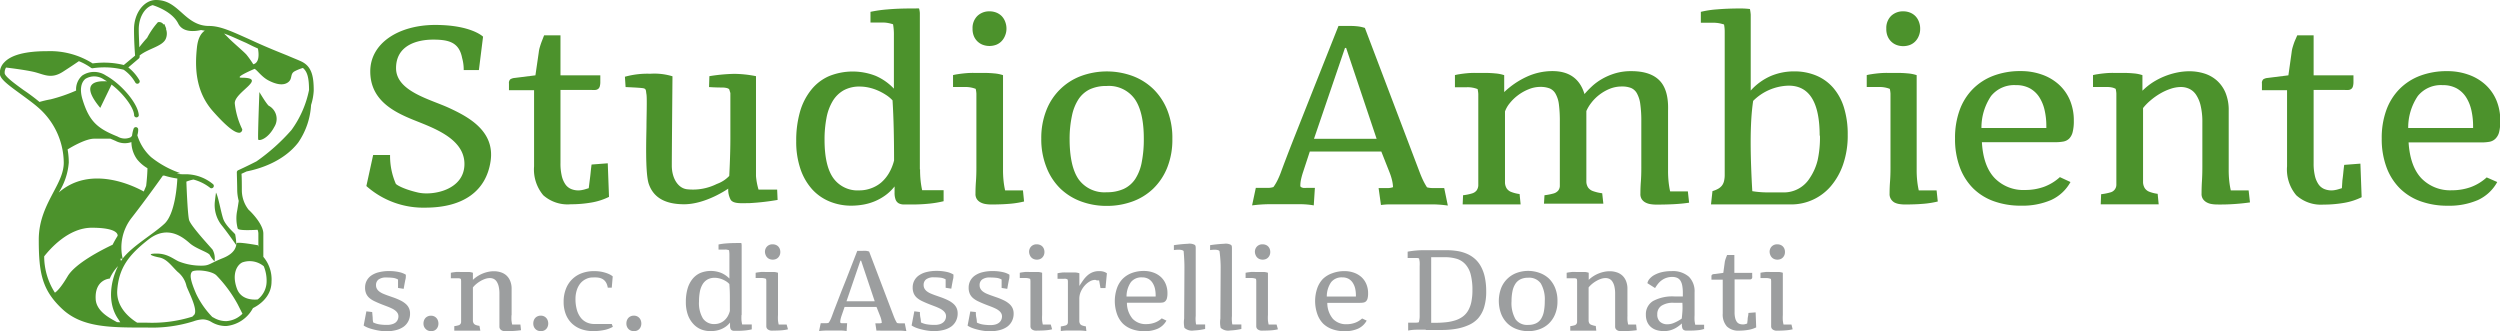
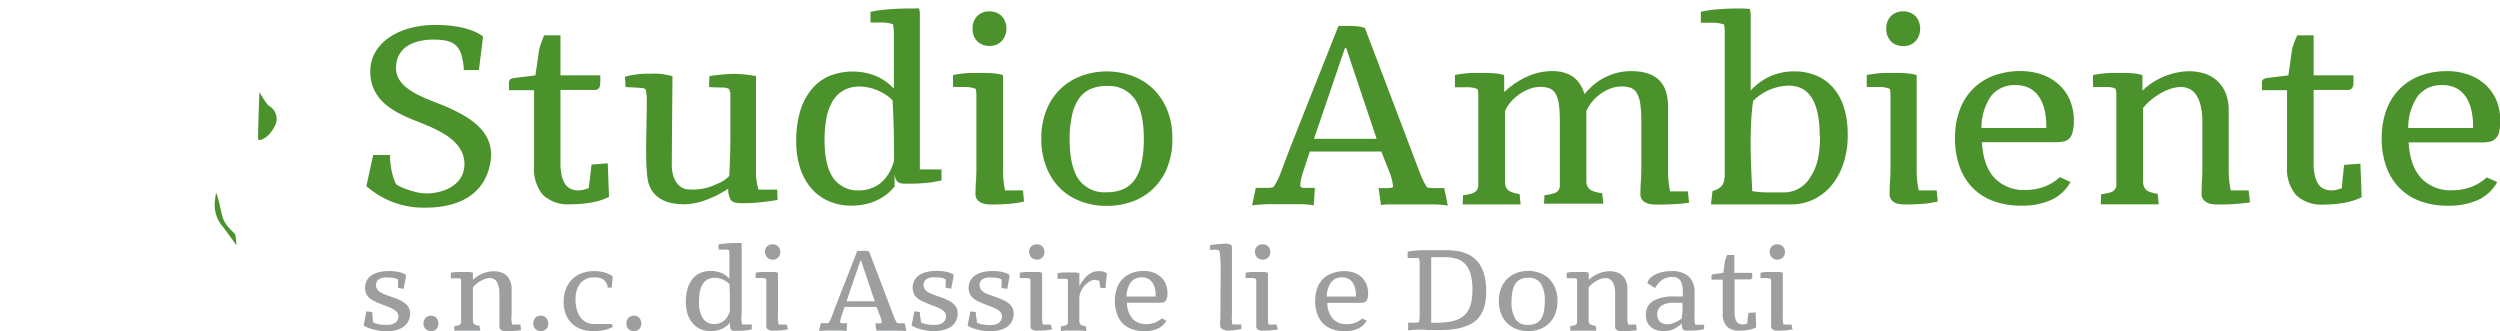
<svg xmlns="http://www.w3.org/2000/svg" id="Livello_1" data-name="Livello 1" viewBox="0 0 443.06 58.69">
  <defs>
    <style>.cls-1{fill:#4c922c;}.cls-2{fill:#9c9e9f;}</style>
  </defs>
  <title>studio-ambiente</title>
  <path class="cls-1" d="M97.35,10.69a5.07,5.07,0,0,1,.21-1q0.16-.54.34-1L98.3,7.66h2.9v7.09h7.06v1.14a2.93,2.93,0,0,1-.09.8,0.89,0.89,0,0,1-.27.45,1,1,0,0,1-.48.2,4.92,4.92,0,0,1-.71,0h-5.51v13a9.35,9.35,0,0,0,.23,2.24,4.4,4.4,0,0,0,.64,1.49,2.34,2.34,0,0,0,1,.82,3.33,3.33,0,0,0,1.88.2,4.78,4.78,0,0,0,.6-0.14l0.66-.2,0.18-1.45q0.09-.64.16-1.36t0.16-1.38l2.87-.22,0.22,5.95a11.29,11.29,0,0,1-3.1,1,21.19,21.19,0,0,1-3.67.31A6.49,6.49,0,0,1,98.15,36a7.09,7.09,0,0,1-1.63-5.12V17.38H92.07V16.2a0.87,0.87,0,0,1,.25-0.75,1.77,1.77,0,0,1,.78-0.24l3.66-.46Z" transform="translate(-1.87 -1.4)" />
-   <path class="cls-1" d="M164.93,31.42a17.81,17.81,0,0,0,.11,2.14,15,15,0,0,0,.26,1.55h3.8v1.95a18.87,18.87,0,0,1-2.53.43,30,30,0,0,1-3.13.15H162.1a2,2,0,0,1-.94-0.2,1.26,1.26,0,0,1-.56-0.65,3.34,3.34,0,0,1-.19-1.26V34.44A8.15,8.15,0,0,1,158.8,36a9.38,9.38,0,0,1-1.88,1.06,9.5,9.5,0,0,1-2.05.6,12.42,12.42,0,0,1-2.14.19,10,10,0,0,1-3.78-.72A8.56,8.56,0,0,1,145.85,35a10.31,10.31,0,0,1-2.1-3.59,14.91,14.91,0,0,1-.77-5,18.46,18.46,0,0,1,.68-5.24,11,11,0,0,1,2-3.88,8.3,8.3,0,0,1,3.14-2.4,11.17,11.17,0,0,1,8.25-.05,9.84,9.84,0,0,1,3.24,2.27V7.7a10.41,10.41,0,0,0-.15-2,7.72,7.72,0,0,0-.87-0.22,5.39,5.39,0,0,0-1-.09h-2.13V3.5a22.17,22.17,0,0,1,3-.43Q161,2.9,163.5,2.9h0.69a3.18,3.18,0,0,1,.56,0,3.94,3.94,0,0,1,.14.81q0,0.44,0,.94V31.42Zm-4.61-1.58q0-2.94-.06-5.55t-0.21-5.1a5.88,5.88,0,0,0-1.21-1,9.89,9.89,0,0,0-1.47-.78,8.44,8.44,0,0,0-1.57-.5,7.37,7.37,0,0,0-1.52-.17,5.78,5.78,0,0,0-2.9.67,5.37,5.37,0,0,0-1.94,1.91,9,9,0,0,0-1.1,3,20.07,20.07,0,0,0-.34,3.85q0,4.61,1.55,6.79a5.29,5.29,0,0,0,4.62,2.18,5.94,5.94,0,0,0,2.05-.36,5.8,5.8,0,0,0,1.78-1,6.68,6.68,0,0,0,1.39-1.66A8.53,8.53,0,0,0,160.32,29.84Z" transform="translate(-1.87 -1.4)" />
+   <path class="cls-1" d="M164.93,31.42h3.8v1.95a18.87,18.87,0,0,1-2.53.43,30,30,0,0,1-3.13.15H162.1a2,2,0,0,1-.94-0.2,1.26,1.26,0,0,1-.56-0.65,3.34,3.34,0,0,1-.19-1.26V34.44A8.15,8.15,0,0,1,158.8,36a9.38,9.38,0,0,1-1.88,1.06,9.5,9.5,0,0,1-2.05.6,12.42,12.42,0,0,1-2.14.19,10,10,0,0,1-3.78-.72A8.56,8.56,0,0,1,145.85,35a10.31,10.31,0,0,1-2.1-3.59,14.91,14.91,0,0,1-.77-5,18.46,18.46,0,0,1,.68-5.24,11,11,0,0,1,2-3.88,8.3,8.3,0,0,1,3.14-2.4,11.17,11.17,0,0,1,8.25-.05,9.84,9.84,0,0,1,3.24,2.27V7.7a10.41,10.41,0,0,0-.15-2,7.72,7.72,0,0,0-.87-0.22,5.39,5.39,0,0,0-1-.09h-2.13V3.5a22.17,22.17,0,0,1,3-.43Q161,2.9,163.5,2.9h0.69a3.18,3.18,0,0,1,.56,0,3.94,3.94,0,0,1,.14.81q0,0.44,0,.94V31.42Zm-4.61-1.58q0-2.94-.06-5.55t-0.21-5.1a5.88,5.88,0,0,0-1.21-1,9.89,9.89,0,0,0-1.47-.78,8.44,8.44,0,0,0-1.57-.5,7.37,7.37,0,0,0-1.52-.17,5.78,5.78,0,0,0-2.9.67,5.37,5.37,0,0,0-1.94,1.91,9,9,0,0,0-1.1,3,20.07,20.07,0,0,0-.34,3.85q0,4.61,1.55,6.79a5.29,5.29,0,0,0,4.62,2.18,5.94,5.94,0,0,0,2.05-.36,5.8,5.8,0,0,0,1.78-1,6.68,6.68,0,0,0,1.39-1.66A8.53,8.53,0,0,0,160.32,29.84Z" transform="translate(-1.87 -1.4)" />
  <path class="cls-1" d="M183.36,37.11a16.31,16.31,0,0,1-2.59.41q-1.45.12-3.23,0.12a6.35,6.35,0,0,1-1-.08,2.83,2.83,0,0,1-.89-0.29A1.8,1.8,0,0,1,175,36.7a1.64,1.64,0,0,1-.25-1q0-1.07.08-2.13t0.08-2.44V18.88q0-.44,0-0.9a5.33,5.33,0,0,0-.12-0.83,4.89,4.89,0,0,0-1.89-.33h-2.13V14.71a7.66,7.66,0,0,1,.82-0.16q0.56-.09,1.27-0.16a15,15,0,0,1,1.55-.07h1.67q1.05,0,2,.09a6.61,6.61,0,0,1,1.55.31V31.45a17.75,17.75,0,0,0,.11,2.14,14.89,14.89,0,0,0,.26,1.55h3.16ZM174.23,6.48a3,3,0,0,1,.84-2.24,3,3,0,0,1,2.16-.83,3.23,3.23,0,0,1,1.21.22,2.78,2.78,0,0,1,.94.61,2.86,2.86,0,0,1,.63,1,3.37,3.37,0,0,1,.23,1.27A3.17,3.17,0,0,1,180,7.7a3,3,0,0,1-.63,1,2.69,2.69,0,0,1-.94.63,3.43,3.43,0,0,1-2.41,0,2.77,2.77,0,0,1-1.58-1.59A3.3,3.3,0,0,1,174.23,6.48Z" transform="translate(-1.87 -1.4)" />
  <path class="cls-1" d="M209.64,26a13.28,13.28,0,0,1-.93,5.16,10.73,10.73,0,0,1-2.51,3.72,10.45,10.45,0,0,1-3.69,2.25,13.15,13.15,0,0,1-4.48.76,13,13,0,0,1-4.57-.79,10.54,10.54,0,0,1-3.69-2.3A10.67,10.67,0,0,1,187.31,31a13.36,13.36,0,0,1-.9-5.06,13.3,13.3,0,0,1,.9-5,10.54,10.54,0,0,1,6.15-6.07,13.28,13.28,0,0,1,9.14,0,10.62,10.62,0,0,1,3.69,2.33,10.87,10.87,0,0,1,2.46,3.74A13.3,13.3,0,0,1,209.64,26Zm-18.21,0q0,4.87,1.59,7.17a5.64,5.64,0,0,0,5,2.3,7.11,7.11,0,0,0,3-.59,5,5,0,0,0,2.05-1.77,8.26,8.26,0,0,0,1.15-3,20.92,20.92,0,0,0,.36-4.14q0-4.69-1.59-7a5.64,5.64,0,0,0-5-2.33,6.87,6.87,0,0,0-3,.6A5.06,5.06,0,0,0,193,19a8.4,8.4,0,0,0-1.16,2.94A19.49,19.49,0,0,0,191.43,26Z" transform="translate(-1.87 -1.4)" />
  <path class="cls-1" d="M253.45,31.88q0.35,0.92.67,1.57a10.92,10.92,0,0,0,.65,1.15,4,4,0,0,0,1,.13h2.05l0.64,3.1a19.76,19.76,0,0,0-2.78-.21h-7.45a12.4,12.4,0,0,0-1.62.11l-0.42-3h1.56a2.8,2.8,0,0,0,1-.16,7.06,7.06,0,0,0-.16-1.16,9.79,9.79,0,0,0-.47-1.49l-1.45-3.67H234l-1.18,3.6a12.41,12.41,0,0,0-.38,1.37,5.36,5.36,0,0,0-.12,1.09,0.28,0.28,0,0,0,.15.26,1.23,1.23,0,0,0,.38.13,2.68,2.68,0,0,0,.5,0h1.55l-0.2,3.1a14.19,14.19,0,0,0-2.38-.21h-5.41a25.29,25.29,0,0,0-3.14.21l0.66-3.1h2.12a3.28,3.28,0,0,0,1-.15,7.91,7.91,0,0,0,.7-1.16,14.79,14.79,0,0,0,.64-1.49q0.26-.72.83-2.22t1.34-3.46L232.73,22l1.79-4.52L239.08,6h2a11,11,0,0,1,1.57.09,6.64,6.64,0,0,1,1.11.26Zm-13.21-22L234.74,26h11.1L240.44,9.9h-0.2Z" transform="translate(-1.87 -1.4)" />
  <path class="cls-1" d="M292.75,22.87a20.74,20.74,0,0,0-.18-3A5.3,5.3,0,0,0,292,18a2.17,2.17,0,0,0-1.05-1,4.3,4.3,0,0,0-1.65-.27,5.63,5.63,0,0,0-2.18.42,7.91,7.91,0,0,0-1.84,1.07,7.63,7.63,0,0,0-1.4,1.41,6.7,6.7,0,0,0-.87,1.45v11q0,1,0,1.57a2,2,0,0,0,.32,1,1.82,1.82,0,0,0,.86.62,7.67,7.67,0,0,0,1.63.38l0.2,1.84H275.5L275.59,36a10.25,10.25,0,0,0,1.56-.3A1.67,1.67,0,0,0,278,35.2a1.39,1.39,0,0,0,.31-0.8q0-.49,0-1.24V22.94a22.75,22.75,0,0,0-.16-3,5.09,5.09,0,0,0-.57-1.87,2.17,2.17,0,0,0-1.07-1,4.5,4.5,0,0,0-1.66-.27,5.43,5.43,0,0,0-2.05.41,8.28,8.28,0,0,0-1.88,1.05,8,8,0,0,0-1.47,1.41,5,5,0,0,0-.86,1.48V32.23q0,1,0,1.56a2.09,2.09,0,0,0,.3,1,1.69,1.69,0,0,0,.78.62,6.45,6.45,0,0,0,1.51.38l0.18,1.84H261.09L261.16,36a8.72,8.72,0,0,0,1.59-.32,1.6,1.6,0,0,0,.81-0.53,1.69,1.69,0,0,0,.3-0.88q0-.53,0-1.31v-14q0-.44,0-0.91a6,6,0,0,0-.12-0.86,4.75,4.75,0,0,0-1.89-.33h-2.13V14.71a7.77,7.77,0,0,1,.8-0.16q0.54-.09,1.24-0.16a14.48,14.48,0,0,1,1.51-.07h1.6q1.05,0,2,.09a6.69,6.69,0,0,1,1.58.31v3a14.67,14.67,0,0,1,4-2.72A10.86,10.86,0,0,1,277,14q4.45,0,5.68,4.07a17,17,0,0,1,1.29-1.34,9.84,9.84,0,0,1,1.79-1.32,11,11,0,0,1,2.31-1,9.82,9.82,0,0,1,2.92-.4q3.38,0,5,1.67T297.49,21V31.6a18.06,18.06,0,0,0,.11,2.16,15.13,15.13,0,0,0,.26,1.56H301l0.22,2q-1.14.18-2.6,0.26t-3.24.08a6.35,6.35,0,0,1-1-.08,2.83,2.83,0,0,1-.89-0.29,1.8,1.8,0,0,1-.65-0.57,1.64,1.64,0,0,1-.25-1q0-1.07.08-2.13t0.08-2.44Z" transform="translate(-1.87 -1.4)" />
  <path class="cls-1" d="M305.36,35.27a5,5,0,0,0,1-.41,2.3,2.3,0,0,0,.67-0.56,2.12,2.12,0,0,0,.38-0.81,4.69,4.69,0,0,0,.12-1.14v-24q0-.69,0-1.34t-0.12-1.27a6.58,6.58,0,0,0-.86-0.22,5.64,5.64,0,0,0-1.05-.09H303.3V3.5a16.89,16.89,0,0,1,2.89-.44Q308,2.9,310.48,2.9A14.11,14.11,0,0,1,312,3,7.47,7.47,0,0,1,312.14,4q0,0.58,0,1.2V17.45a10.34,10.34,0,0,1,3.58-2.59,10.55,10.55,0,0,1,4.12-.81,10,10,0,0,1,3.93.75,8.13,8.13,0,0,1,3,2.17,9.75,9.75,0,0,1,1.9,3.51,15.89,15.89,0,0,1,.66,4.78,15.68,15.68,0,0,1-.82,5.29,11.91,11.91,0,0,1-2.2,3.88,9.22,9.22,0,0,1-7,3.2H305.1Zm19-9.83q0-8.86-5.49-8.86a9.19,9.19,0,0,0-6.3,2.7q-0.24,1.66-.34,3.44t-0.1,3.79q0,2.08.08,4.35t0.21,4.42a17.33,17.33,0,0,0,2.81.22h2.65a5.4,5.4,0,0,0,4.73-2.55A9.83,9.83,0,0,0,324,29.79,18.76,18.76,0,0,0,324.41,25.43Z" transform="translate(-1.87 -1.4)" />
  <path class="cls-1" d="M345.29,37.11a16.31,16.31,0,0,1-2.59.41q-1.45.12-3.23,0.12a6.35,6.35,0,0,1-1-.08,2.83,2.83,0,0,1-.89-0.29A1.8,1.8,0,0,1,337,36.7a1.64,1.64,0,0,1-.25-1q0-1.07.08-2.13t0.08-2.44V18.88q0-.44,0-0.9a5.33,5.33,0,0,0-.12-0.83,4.89,4.89,0,0,0-1.89-.33H332.7V14.71a7.66,7.66,0,0,1,.82-0.16q0.56-.09,1.27-0.16a15,15,0,0,1,1.55-.07H338q1.05,0,2,.09a6.61,6.61,0,0,1,1.55.31V31.45a17.75,17.75,0,0,0,.11,2.14,14.89,14.89,0,0,0,.26,1.55h3.16ZM336.17,6.48A3,3,0,0,1,337,4.24a3,3,0,0,1,2.16-.83,3.23,3.23,0,0,1,1.21.22,2.78,2.78,0,0,1,.94.61,2.86,2.86,0,0,1,.63,1,3.37,3.37,0,0,1,.23,1.27,3.17,3.17,0,0,1-.23,1.22,3,3,0,0,1-.63,1,2.69,2.69,0,0,1-.94.63,3.43,3.43,0,0,1-2.41,0,2.77,2.77,0,0,1-1.58-1.59A3.3,3.3,0,0,1,336.17,6.48Z" transform="translate(-1.87 -1.4)" />
  <path class="cls-1" d="M368.81,33.66a7.45,7.45,0,0,1-3.44,3.19,12.82,12.82,0,0,1-5.33,1,14,14,0,0,1-4.82-.79,10,10,0,0,1-3.69-2.31A10.36,10.36,0,0,1,349.18,31a14.32,14.32,0,0,1-.83-5.07,14.31,14.31,0,0,1,.81-5,10.33,10.33,0,0,1,2.33-3.74,10.2,10.2,0,0,1,3.65-2.36A13.33,13.33,0,0,1,360,14a11,11,0,0,1,3.69.6,8.78,8.78,0,0,1,3,1.73,7.88,7.88,0,0,1,2,2.78,9.24,9.24,0,0,1,.71,3.71,7.68,7.68,0,0,1-.21,2,2.49,2.49,0,0,1-.61,1.14,2,2,0,0,1-1,.52,7.92,7.92,0,0,1-1.48.12H353.11q0.24,4.23,2.25,6.35a7.1,7.1,0,0,0,5.41,2.12,9.78,9.78,0,0,0,3.31-.55,8.54,8.54,0,0,0,2.85-1.73Zm-4.28-9.59a0.39,0.39,0,0,0,0-.18V23.7a12.42,12.42,0,0,0-.3-2.75,7.23,7.23,0,0,0-.93-2.3,4.7,4.7,0,0,0-1.66-1.58,5,5,0,0,0-2.49-.58,5.26,5.26,0,0,0-4.42,1.93,10,10,0,0,0-1.7,5.66h11.45Z" transform="translate(-1.87 -1.4)" />
  <path class="cls-1" d="M396.85,31.45a17.74,17.74,0,0,0,.11,2.14,14.89,14.89,0,0,0,.26,1.55h3.16l0.24,2.13a37.37,37.37,0,0,1-5.86.37,6,6,0,0,1-.94-0.08,2.65,2.65,0,0,1-.88-0.3,1.9,1.9,0,0,1-.65-0.58,1.64,1.64,0,0,1-.25-1q0-1.07.07-2.21T392.18,31V23.07a12.38,12.38,0,0,0-.3-2.93,5.91,5.91,0,0,0-.81-1.94,3,3,0,0,0-1.21-1.06,3.5,3.5,0,0,0-1.48-.32,5.79,5.79,0,0,0-1.83.32,9.79,9.79,0,0,0-1.85.84,11.94,11.94,0,0,0-1.69,1.2,9.4,9.4,0,0,0-1.34,1.37V32.15q0,1,0,1.59a2.15,2.15,0,0,0,.3,1,1.7,1.7,0,0,0,.78.63,6.39,6.39,0,0,0,1.51.38l0.18,1.86H374.17l0.07-1.79a9.67,9.67,0,0,0,1.59-.31,1.4,1.4,0,0,0,1.11-1.34q0-.51,0-1.3V18.82q0-.44,0-0.87a5.35,5.35,0,0,0-.12-0.8,2.31,2.31,0,0,0-.67-0.25,4.22,4.22,0,0,0-.87-0.08h-2.48V14.71a7.72,7.72,0,0,1,.81-0.16q0.55-.09,1.25-0.16a14.59,14.59,0,0,1,1.52-.07h1.66q1.05,0,2,.09a6.25,6.25,0,0,1,1.52.31v2.76A11.4,11.4,0,0,1,383.39,16a12.82,12.82,0,0,1,4.29-1.74,10.85,10.85,0,0,1,2.19-.23,8.8,8.8,0,0,1,2.64.39,6.12,6.12,0,0,1,2.23,1.24,6,6,0,0,1,1.54,2.17,8,8,0,0,1,.57,3.17V31.45Z" transform="translate(-1.87 -1.4)" />
  <path class="cls-1" d="M408,10.69a5.07,5.07,0,0,1,.21-1q0.16-.54.34-1L409,7.66h2.9v7.09h7.06v1.14a2.92,2.92,0,0,1-.09.8,0.89,0.89,0,0,1-.27.45,1,1,0,0,1-.48.2,4.92,4.92,0,0,1-.71,0h-5.51v13a9.35,9.35,0,0,0,.23,2.24,4.4,4.4,0,0,0,.64,1.49,2.34,2.34,0,0,0,1,.82,3.33,3.33,0,0,0,1.88.2,4.78,4.78,0,0,0,.6-0.14l0.66-.2L417,33.36q0.09-.64.16-1.36t0.16-1.38l2.87-.22,0.22,5.95a11.29,11.29,0,0,1-3.1,1,21.19,21.19,0,0,1-3.67.31A6.49,6.49,0,0,1,408.82,36a7.09,7.09,0,0,1-1.63-5.12V17.38h-4.45V16.2a0.87,0.87,0,0,1,.25-0.75,1.77,1.77,0,0,1,.78-0.24l3.66-.46Z" transform="translate(-1.87 -1.4)" />
  <path class="cls-1" d="M444.44,33.66A7.45,7.45,0,0,1,441,36.86a12.82,12.82,0,0,1-5.33,1,14,14,0,0,1-4.82-.79,10,10,0,0,1-3.69-2.31A10.36,10.36,0,0,1,424.8,31a14.32,14.32,0,0,1-.83-5.07,14.31,14.31,0,0,1,.81-5,10.33,10.33,0,0,1,2.33-3.74,10.2,10.2,0,0,1,3.65-2.36,13.33,13.33,0,0,1,4.82-.82,11,11,0,0,1,3.69.6,8.78,8.78,0,0,1,3,1.73,7.88,7.88,0,0,1,2,2.78,9.24,9.24,0,0,1,.71,3.71,7.68,7.68,0,0,1-.21,2A2.49,2.49,0,0,1,444.1,26a2,2,0,0,1-1,.52,7.92,7.92,0,0,1-1.48.12H428.73Q429,30.88,431,33a7.1,7.1,0,0,0,5.41,2.12,9.78,9.78,0,0,0,3.31-.55,8.54,8.54,0,0,0,2.85-1.73Zm-4.28-9.59a0.39,0.39,0,0,0,0-.18V23.7a12.42,12.42,0,0,0-.3-2.75,7.23,7.23,0,0,0-.93-2.3,4.7,4.7,0,0,0-1.66-1.58,5,5,0,0,0-2.49-.58,5.26,5.26,0,0,0-4.42,1.93,10,10,0,0,0-1.7,5.66h11.45Z" transform="translate(-1.87 -1.4)" />
  <path class="cls-2" d="M67.83,56.7l0.09,1q0,0.44.09,0.84a3.78,3.78,0,0,0,1,.33,8,8,0,0,0,1.43.11,3,3,0,0,0,.91-0.12A1.74,1.74,0,0,0,72,58.54a1.37,1.37,0,0,0,.36-0.49,1.48,1.48,0,0,0,.12-0.59,1.1,1.1,0,0,0-.14-0.55,1.6,1.6,0,0,0-.39-0.45,3,3,0,0,0-.6-0.38q-0.35-.17-0.78-0.34l-0.84-.32q-0.78-.3-1.37-0.58a4.24,4.24,0,0,1-1-.61,2.21,2.21,0,0,1-.59-0.78,2.65,2.65,0,0,1-.2-1.08,2.57,2.57,0,0,1,.28-1.21,2.61,2.61,0,0,1,.82-0.93A4,4,0,0,1,69,49.65a7.11,7.11,0,0,1,1.79-.21,8,8,0,0,1,1.81.18,3.83,3.83,0,0,1,1.19.46,2.86,2.86,0,0,1,0,.38q0,0.26-.1.6l-0.14.74-0.14.79-1-.16q0-.46,0-0.85t0-.64a2.39,2.39,0,0,0-.91-0.3,9.54,9.54,0,0,0-1.16-.06,2.18,2.18,0,0,0-1.39.36,1.21,1.21,0,0,0-.44,1,1.28,1.28,0,0,0,.16.65,1.6,1.6,0,0,0,.43.48,3.1,3.1,0,0,0,.64.37q0.37,0.16.79,0.31l1,0.35a11.38,11.38,0,0,1,1.34.56,4.18,4.18,0,0,1,.94.63,2.27,2.27,0,0,1,.55.75,2.24,2.24,0,0,1,.18.91,2.89,2.89,0,0,1-.31,1.38,2.74,2.74,0,0,1-.87,1,4.08,4.08,0,0,1-1.33.58,6.79,6.79,0,0,1-1.67.2A8,8,0,0,1,69.08,60,9.85,9.85,0,0,1,68,59.77a7.31,7.31,0,0,1-1-.32,3.89,3.89,0,0,1-.68-0.36l0.48-2.51Z" transform="translate(-1.87 -1.4)" />
  <path class="cls-2" d="M78.29,60.09a1.42,1.42,0,0,1-.6-0.12,1.24,1.24,0,0,1-.42-0.31A1.29,1.29,0,0,1,77,59.23a1.5,1.5,0,0,1-.08-0.5A1.59,1.59,0,0,1,77,58.23a1.33,1.33,0,0,1,.25-0.45,1.22,1.22,0,0,1,.42-0.31,1.36,1.36,0,0,1,.58-0.12,1.33,1.33,0,0,1,.57.12,1.27,1.27,0,0,1,.42.32,1.3,1.3,0,0,1,.25.45,1.63,1.63,0,0,1,.08.52,1.52,1.52,0,0,1-.08.48,1.29,1.29,0,0,1-.24.43,1.2,1.2,0,0,1-.41.31A1.35,1.35,0,0,1,78.29,60.09Z" transform="translate(-1.87 -1.4)" />
  <path class="cls-2" d="M92.52,57.23a8,8,0,0,0,0,1,6.67,6.67,0,0,0,.12.69H94.1l0.11,1a16.71,16.71,0,0,1-2.62.16,2.69,2.69,0,0,1-.42,0,1.18,1.18,0,0,1-.39-0.13,0.85,0.85,0,0,1-.29-0.26,0.73,0.73,0,0,1-.11-0.43q0-.48,0-1t0-1.12V53.48a5.53,5.53,0,0,0-.13-1.31,2.64,2.64,0,0,0-.36-0.87,1.35,1.35,0,0,0-.54-0.48,1.56,1.56,0,0,0-.66-0.14,2.59,2.59,0,0,0-.82.14,4.38,4.38,0,0,0-.83.38,5.33,5.33,0,0,0-.76.53,4.2,4.2,0,0,0-.6.61v5.19q0,0.43,0,.71a1,1,0,0,0,.13.46,0.76,0.76,0,0,0,.35.28,2.85,2.85,0,0,0,.68.17L87,60H82.38l0-.8a4.33,4.33,0,0,0,.71-0.14,0.62,0.62,0,0,0,.5-0.6q0-.23,0-0.58V51.58q0-.2,0-0.39a2.39,2.39,0,0,0-.05-0.36,1,1,0,0,0-.3-0.11,1.88,1.88,0,0,0-.39,0H81.77V49.74l0.36-.07,0.56-.07a6.53,6.53,0,0,1,.68,0h0.74q0.47,0,.89,0a2.8,2.8,0,0,1,.68.14V51a5.11,5.11,0,0,1,.82-0.65,5.73,5.73,0,0,1,1.92-.78,4.85,4.85,0,0,1,1-.1,3.93,3.93,0,0,1,1.18.18,2.73,2.73,0,0,1,1,.55,2.66,2.66,0,0,1,.69,1,3.58,3.58,0,0,1,.25,1.42v4.66Z" transform="translate(-1.87 -1.4)" />
  <path class="cls-2" d="M97.73,60.09a1.42,1.42,0,0,1-.6-0.12,1.24,1.24,0,0,1-.42-0.31,1.29,1.29,0,0,1-.25-0.43,1.5,1.5,0,0,1-.08-0.5,1.59,1.59,0,0,1,.08-0.51,1.33,1.33,0,0,1,.25-0.45,1.22,1.22,0,0,1,.42-0.31,1.36,1.36,0,0,1,.58-0.12,1.33,1.33,0,0,1,.57.12,1.27,1.27,0,0,1,.42.32,1.3,1.3,0,0,1,.25.45,1.63,1.63,0,0,1,.08.52,1.52,1.52,0,0,1-.08.48,1.29,1.29,0,0,1-.24.43,1.2,1.2,0,0,1-.41.31A1.35,1.35,0,0,1,97.73,60.09Z" transform="translate(-1.87 -1.4)" />
  <path class="cls-2" d="M110.48,59.32a5.11,5.11,0,0,1-1.55.57,9.27,9.27,0,0,1-1.92.19,6.23,6.23,0,0,1-2.11-.34,4.68,4.68,0,0,1-1.66-1,4.51,4.51,0,0,1-1.09-1.63,5.91,5.91,0,0,1-.39-2.21,6.17,6.17,0,0,1,.41-2.32A4.73,4.73,0,0,1,105,49.81a6.16,6.16,0,0,1,2.14-.36,7.35,7.35,0,0,1,1,.06,6.29,6.29,0,0,1,.9.19,5.25,5.25,0,0,1,.79.29,3.08,3.08,0,0,1,.63.39l-0.17,2h-0.71c-0.31-2-2-1.81-2.63-1.81a2.7,2.7,0,0,0-1.23.28,2.87,2.87,0,0,0-1,.78,3.7,3.7,0,0,0-.63,1.2,5,5,0,0,0-.23,1.53,6.92,6.92,0,0,0,.26,2,4,4,0,0,0,.72,1.4,2.84,2.84,0,0,0,1.06.8,3.22,3.22,0,0,0,1.29.26h3.1Z" transform="translate(-1.87 -1.4)" />
  <path class="cls-2" d="M114.23,60.09a1.42,1.42,0,0,1-.6-0.12,1.23,1.23,0,0,1-.42-0.31,1.3,1.3,0,0,1-.25-0.43,1.5,1.5,0,0,1-.08-0.5,1.59,1.59,0,0,1,.08-0.51,1.34,1.34,0,0,1,.25-0.45,1.22,1.22,0,0,1,.42-0.31,1.36,1.36,0,0,1,.58-0.12,1.33,1.33,0,0,1,.57.12,1.27,1.27,0,0,1,.42.32,1.3,1.3,0,0,1,.25.45,1.63,1.63,0,0,1,.08.52,1.52,1.52,0,0,1-.08.48,1.29,1.29,0,0,1-.24.43,1.2,1.2,0,0,1-.41.31A1.35,1.35,0,0,1,114.23,60.09Z" transform="translate(-1.87 -1.4)" />
  <path class="cls-2" d="M133.28,57.21a8,8,0,0,0,0,1,6.62,6.62,0,0,0,.12.69h1.7v0.87a8.46,8.46,0,0,1-1.13.19,13.45,13.45,0,0,1-1.4.07H132a0.88,0.88,0,0,1-.42-0.09,0.56,0.56,0,0,1-.25-0.29,1.49,1.49,0,0,1-.08-0.56V58.56a3.65,3.65,0,0,1-.72.7,4.19,4.19,0,0,1-.84.47,4.24,4.24,0,0,1-.92.27,5.55,5.55,0,0,1-1,.08,4.45,4.45,0,0,1-1.69-.32,3.83,3.83,0,0,1-1.38-1,4.61,4.61,0,0,1-.94-1.61,6.66,6.66,0,0,1-.34-2.24,8.25,8.25,0,0,1,.3-2.34,4.93,4.93,0,0,1,.88-1.73,3.71,3.71,0,0,1,1.4-1.07,5,5,0,0,1,3.69,0,4.4,4.4,0,0,1,1.45,1V46.61a4.66,4.66,0,0,0-.07-0.87l-0.39-.1a2.41,2.41,0,0,0-.47,0h-1V44.73a9.89,9.89,0,0,1,1.36-.19q0.86-.07,2-0.07H133l0.25,0a1.75,1.75,0,0,1,.06.36q0,0.2,0,.42V57.21Zm-2.06-.71q0-1.31,0-2.48t-0.09-2.28a2.62,2.62,0,0,0-.54-0.46,4.44,4.44,0,0,0-.66-0.35,3.78,3.78,0,0,0-.7-0.22,3.29,3.29,0,0,0-.68-0.08,2.58,2.58,0,0,0-1.29.3,2.4,2.4,0,0,0-.87.85,4,4,0,0,0-.49,1.33,9,9,0,0,0-.15,1.72,5.31,5.31,0,0,0,.69,3,2.36,2.36,0,0,0,2.06,1,2.65,2.65,0,0,0,.92-0.16,2.59,2.59,0,0,0,.79-0.46,3,3,0,0,0,.62-0.74A3.81,3.81,0,0,0,131.22,56.51Z" transform="translate(-1.87 -1.4)" />
  <path class="cls-2" d="M141.52,59.76a7.29,7.29,0,0,1-1.16.18q-0.65.05-1.44,0.05a2.84,2.84,0,0,1-.44,0,1.26,1.26,0,0,1-.4-0.13,0.81,0.81,0,0,1-.29-0.25,0.73,0.73,0,0,1-.11-0.43q0-.48,0-1t0-1.09v-5.5q0-.2,0-0.4a2.39,2.39,0,0,0-.05-0.37,2.19,2.19,0,0,0-.84-0.15h-1V49.74l0.37-.07,0.57-.07a6.72,6.72,0,0,1,.69,0h0.75q0.47,0,.89,0a3,3,0,0,1,.69.14v7.48a8,8,0,0,0,0,1,6.62,6.62,0,0,0,.12.69h1.41Zm-4.08-13.69a1.34,1.34,0,0,1,.38-1,1.32,1.32,0,0,1,1-.37,1.44,1.44,0,0,1,.54.1,1.24,1.24,0,0,1,.42.27,1.28,1.28,0,0,1,.28.43,1.51,1.51,0,0,1,.1.57,1.42,1.42,0,0,1-.1.54,1.35,1.35,0,0,1-.28.43,1.2,1.2,0,0,1-.42.28,1.53,1.53,0,0,1-1.08,0,1.24,1.24,0,0,1-.71-0.71A1.48,1.48,0,0,1,137.44,46.06Z" transform="translate(-1.87 -1.4)" />
  <path class="cls-2" d="M160.25,57.42q0.16,0.41.3,0.7a4.89,4.89,0,0,0,.29.52,1.79,1.79,0,0,0,.46.06h0.92l0.28,1.39a8.83,8.83,0,0,0-1.24-.09h-3.33a5.52,5.52,0,0,0-.73,0L157,58.7h0.7a1.25,1.25,0,0,0,.44-0.07,3.17,3.17,0,0,0-.07-0.52,4.36,4.36,0,0,0-.21-0.67l-0.65-1.64h-5.66L151,57.4a5.57,5.57,0,0,0-.17.61,2.4,2.4,0,0,0-.05.49,0.13,0.13,0,0,0,.07.12,0.55,0.55,0,0,0,.17.06l0.23,0H152l-0.09,1.39a6.34,6.34,0,0,0-1.06-.09h-2.42a11.3,11.3,0,0,0-1.4.09l0.29-1.39h0.95a1.47,1.47,0,0,0,.45-0.07,3.55,3.55,0,0,0,.31-0.52,6.6,6.6,0,0,0,.28-0.67l0.37-1,0.6-1.55L151,53l0.8-2,2-5.14h0.9a4.9,4.9,0,0,1,.7,0,2.93,2.93,0,0,1,.5.12Zm-5.9-9.82-2.46,7.19h5l-2.41-7.19h-0.09Z" transform="translate(-1.87 -1.4)" />
  <path class="cls-2" d="M164.9,56.7q0,0.58.09,1t0.09,0.84a3.78,3.78,0,0,0,1,.33,8,8,0,0,0,1.43.11,3,3,0,0,0,.91-0.12,1.74,1.74,0,0,0,.63-0.34,1.37,1.37,0,0,0,.36-0.49,1.48,1.48,0,0,0,.12-0.59,1.1,1.1,0,0,0-.14-0.55,1.6,1.6,0,0,0-.39-0.45,3,3,0,0,0-.6-0.38q-0.35-.17-0.78-0.34l-0.84-.32q-0.78-.3-1.37-0.58a4.24,4.24,0,0,1-1-.61,2.21,2.21,0,0,1-.59-0.78,2.65,2.65,0,0,1-.2-1.08,2.57,2.57,0,0,1,.28-1.21,2.61,2.61,0,0,1,.82-0.93,4,4,0,0,1,1.33-.59,7.11,7.11,0,0,1,1.79-.21,8,8,0,0,1,1.81.18,3.83,3.83,0,0,1,1.19.46,2.86,2.86,0,0,1,0,.38q0,0.26-.1.6l-0.14.74q-0.07.4-.14,0.79l-1-.16q0-.46,0-0.85t0-.64a2.39,2.39,0,0,0-.91-0.3,9.54,9.54,0,0,0-1.16-.06,2.18,2.18,0,0,0-1.39.36,1.21,1.21,0,0,0-.44,1,1.28,1.28,0,0,0,.16.65,1.6,1.6,0,0,0,.43.48,3.1,3.1,0,0,0,.64.37q0.37,0.16.79,0.31l1,0.35a11.37,11.37,0,0,1,1.34.56,4.18,4.18,0,0,1,.94.63,2.27,2.27,0,0,1,.55.75,2.23,2.23,0,0,1,.18.91,2.89,2.89,0,0,1-.31,1.38,2.75,2.75,0,0,1-.87,1,4.08,4.08,0,0,1-1.33.58,6.79,6.79,0,0,1-1.67.2,8,8,0,0,1-1.18-.09,9.86,9.86,0,0,1-1.12-.23,7.31,7.31,0,0,1-1-.32,3.89,3.89,0,0,1-.68-0.36l0.48-2.51Z" transform="translate(-1.87 -1.4)" />
  <path class="cls-2" d="M174.81,56.7q0,0.58.09,1T175,58.57a3.78,3.78,0,0,0,1,.33,8,8,0,0,0,1.43.11,3,3,0,0,0,.91-0.12,1.74,1.74,0,0,0,.63-0.34,1.37,1.37,0,0,0,.36-0.49,1.48,1.48,0,0,0,.12-0.59,1.1,1.1,0,0,0-.14-0.55,1.6,1.6,0,0,0-.39-0.45,3,3,0,0,0-.6-0.38q-0.35-.17-0.78-0.34l-0.84-.32q-0.78-.3-1.37-0.58a4.24,4.24,0,0,1-1-.61,2.21,2.21,0,0,1-.59-0.78,2.65,2.65,0,0,1-.2-1.08,2.57,2.57,0,0,1,.28-1.21,2.61,2.61,0,0,1,.82-0.93,4,4,0,0,1,1.33-.59,7.11,7.11,0,0,1,1.79-.21,8,8,0,0,1,1.81.18,3.83,3.83,0,0,1,1.19.46,2.86,2.86,0,0,1,0,.38q0,0.26-.1.6l-0.14.74q-0.07.4-.14,0.79l-1-.16q0-.46,0-0.85t0-.64a2.39,2.39,0,0,0-.91-0.3,9.54,9.54,0,0,0-1.16-.06,2.18,2.18,0,0,0-1.39.36,1.21,1.21,0,0,0-.44,1,1.28,1.28,0,0,0,.16.65,1.6,1.6,0,0,0,.43.48,3.1,3.1,0,0,0,.64.37q0.37,0.16.79,0.31l1,0.35a11.37,11.37,0,0,1,1.34.56,4.18,4.18,0,0,1,.94.63,2.27,2.27,0,0,1,.55.75,2.23,2.23,0,0,1,.18.91,2.89,2.89,0,0,1-.31,1.38,2.75,2.75,0,0,1-.87,1,4.08,4.08,0,0,1-1.33.58,6.79,6.79,0,0,1-1.67.2,8,8,0,0,1-1.18-.09,9.86,9.86,0,0,1-1.12-.23,7.31,7.31,0,0,1-1-.32,3.89,3.89,0,0,1-.68-0.36l0.48-2.51Z" transform="translate(-1.87 -1.4)" />
  <path class="cls-2" d="M188.33,59.76a7.29,7.29,0,0,1-1.16.18q-0.65.05-1.44,0.05a2.84,2.84,0,0,1-.44,0,1.26,1.26,0,0,1-.4-0.13,0.81,0.81,0,0,1-.29-0.25,0.73,0.73,0,0,1-.11-0.43q0-.48,0-1t0-1.09v-5.5q0-.2,0-0.4a2.39,2.39,0,0,0-.05-0.37,2.19,2.19,0,0,0-.84-0.15h-1V49.74l0.37-.07,0.57-.07a6.72,6.72,0,0,1,.69,0h0.75q0.47,0,.89,0a3,3,0,0,1,.69.14v7.48a8,8,0,0,0,0,1,6.62,6.62,0,0,0,.12.69h1.41Zm-4.08-13.69a1.34,1.34,0,0,1,.38-1,1.32,1.32,0,0,1,1-.37,1.44,1.44,0,0,1,.54.1,1.24,1.24,0,0,1,.42.27,1.28,1.28,0,0,1,.28.43,1.51,1.51,0,0,1,.1.57,1.42,1.42,0,0,1-.1.54,1.35,1.35,0,0,1-.28.43,1.2,1.2,0,0,1-.42.28,1.53,1.53,0,0,1-1.08,0,1.24,1.24,0,0,1-.71-0.71A1.48,1.48,0,0,1,184.25,46.06Z" transform="translate(-1.87 -1.4)" />
  <path class="cls-2" d="M193.13,52.13q0.36-.58.72-1.08a4.92,4.92,0,0,1,.76-0.85,3.14,3.14,0,0,1,.9-0.55,3,3,0,0,1,1.13-.2,2.57,2.57,0,0,1,.92.13,2.14,2.14,0,0,1,.48.25l-0.25,2.62H196.9l-0.24-1.36-0.41,0L196,51a1.94,1.94,0,0,0-1,.28,3.53,3.53,0,0,0-.91.75,4.09,4.09,0,0,0-.68,1.07,3.09,3.09,0,0,0-.26,1.25v3.31q0,0.41,0,.68a1,1,0,0,0,.13.45,0.72,0.72,0,0,0,.35.28,3.15,3.15,0,0,0,.68.17l0.09,0.83a9.87,9.87,0,0,0-1.28-.09H191a7.35,7.35,0,0,0-1.13.09l0-.82a4.34,4.34,0,0,0,.71-0.14A0.71,0.71,0,0,0,191,58.9a0.7,0.7,0,0,0,.13-0.37q0-.23,0-0.58V51.6q0-.18,0-0.35a1.54,1.54,0,0,0-.06-0.33,1.45,1.45,0,0,0-.29-0.11,1.61,1.61,0,0,0-.38,0h-1.11V49.83l0.35-.07,0.54-.07a6.28,6.28,0,0,1,.67,0h0.73q0.47,0,.89,0a3,3,0,0,1,.69.14v2.3Z" transform="translate(-1.87 -1.4)" />
  <path class="cls-2" d="M208.59,58.22a3.33,3.33,0,0,1-1.54,1.43,5.73,5.73,0,0,1-2.38.45,6.23,6.23,0,0,1-2.15-.35,4.46,4.46,0,0,1-1.65-1A4.63,4.63,0,0,1,199.81,57a7,7,0,0,1,0-4.49,4.62,4.62,0,0,1,1-1.67,4.56,4.56,0,0,1,1.63-1.05,6,6,0,0,1,2.15-.37,4.92,4.92,0,0,1,1.65.27,3.93,3.93,0,0,1,1.33.77,3.52,3.52,0,0,1,.88,1.24,4.13,4.13,0,0,1,.32,1.66,3.43,3.43,0,0,1-.09.89,1.11,1.11,0,0,1-.27.51A0.88,0.88,0,0,1,208,55a3.54,3.54,0,0,1-.66.05h-5.75a4.37,4.37,0,0,0,1,2.84,3.17,3.17,0,0,0,2.42.95,4.37,4.37,0,0,0,1.48-.25,3.82,3.82,0,0,0,1.27-.77Zm-1.91-4.29a0.17,0.17,0,0,0,0-.08V53.76a5.56,5.56,0,0,0-.13-1.23,3.23,3.23,0,0,0-.42-1,2.1,2.1,0,0,0-.74-0.71,2.22,2.22,0,0,0-1.11-.26,2.35,2.35,0,0,0-2,.86,4.46,4.46,0,0,0-.76,2.53h5.12Z" transform="translate(-1.87 -1.4)" />
  <path class="cls-2" d="M228.35,59.76a7.29,7.29,0,0,1-1.16.18q-0.65.05-1.44,0.05a2.84,2.84,0,0,1-.44,0,1.26,1.26,0,0,1-.4-0.13,0.81,0.81,0,0,1-.29-0.25,0.73,0.73,0,0,1-.11-0.43q0-.48,0-1t0-1.09v-5.5q0-.2,0-0.4a2.39,2.39,0,0,0-.05-0.37,2.19,2.19,0,0,0-.84-0.15h-1V49.74l0.37-.07,0.57-.07a6.72,6.72,0,0,1,.69,0h0.75q0.47,0,.89,0a3,3,0,0,1,.69.14v7.48a8,8,0,0,0,0,1,6.62,6.62,0,0,0,.12.69h1.41Zm-4.08-13.69a1.34,1.34,0,0,1,.38-1,1.32,1.32,0,0,1,1-.37,1.44,1.44,0,0,1,.54.1,1.24,1.24,0,0,1,.42.27,1.28,1.28,0,0,1,.28.43,1.51,1.51,0,0,1,.1.57,1.42,1.42,0,0,1-.1.54,1.35,1.35,0,0,1-.28.43,1.2,1.2,0,0,1-.42.28,1.53,1.53,0,0,1-1.08,0,1.24,1.24,0,0,1-.71-0.71A1.48,1.48,0,0,1,224.27,46.06Z" transform="translate(-1.87 -1.4)" />
  <path class="cls-2" d="M244.08,58.22a3.33,3.33,0,0,1-1.54,1.43,5.73,5.73,0,0,1-2.38.45,6.23,6.23,0,0,1-2.15-.35,4.46,4.46,0,0,1-1.65-1A4.63,4.63,0,0,1,235.31,57a7,7,0,0,1,0-4.49,4.62,4.62,0,0,1,1-1.67A4.56,4.56,0,0,1,238,49.82a6,6,0,0,1,2.15-.37,4.92,4.92,0,0,1,1.65.27,3.93,3.93,0,0,1,1.33.77,3.52,3.52,0,0,1,.88,1.24,4.13,4.13,0,0,1,.32,1.66,3.43,3.43,0,0,1-.09.89,1.11,1.11,0,0,1-.27.51,0.88,0.88,0,0,1-.46.23,3.54,3.54,0,0,1-.66.05h-5.75a4.37,4.37,0,0,0,1,2.84,3.17,3.17,0,0,0,2.42.95,4.37,4.37,0,0,0,1.48-.25,3.82,3.82,0,0,0,1.27-.77Zm-1.91-4.29a0.17,0.17,0,0,0,0-.08V53.76a5.56,5.56,0,0,0-.13-1.23,3.23,3.23,0,0,0-.42-1,2.1,2.1,0,0,0-.74-0.71,2.22,2.22,0,0,0-1.11-.26,2.35,2.35,0,0,0-2,.86,4.46,4.46,0,0,0-.76,2.53h5.12Z" transform="translate(-1.87 -1.4)" />
  <path class="cls-2" d="M254.55,59.83H253a8.32,8.32,0,0,0-1.57.15v-1.4h1.42a1.54,1.54,0,0,0,.47-0.07,3.88,3.88,0,0,0,.15-1.19V48.6a6.94,6.94,0,0,0,0-.78,5.28,5.28,0,0,0-.11-0.62,1.36,1.36,0,0,0-.47-0.08h-1.55V46a15.63,15.63,0,0,1,3-.26h3.86a12.37,12.37,0,0,1,1.9.14,7.14,7.14,0,0,1,1.7.48,5.4,5.4,0,0,1,1.42.88,5,5,0,0,1,1.09,1.36,7,7,0,0,1,.7,1.9,11.63,11.63,0,0,1,.25,2.53,9.35,9.35,0,0,1-.37,2.83,5.38,5.38,0,0,1-1.05,1.94A4.85,4.85,0,0,1,262.17,59a9.05,9.05,0,0,1-2.16.66,14.45,14.45,0,0,1-2.57.22h-2.89Zm1-1.22,0.3,0h0.29a18.83,18.83,0,0,0,2-.1,8.11,8.11,0,0,0,1.68-.35,4.56,4.56,0,0,0,1.31-.67,3.53,3.53,0,0,0,.94-1.07,5.16,5.16,0,0,0,.56-1.53,10,10,0,0,0,.19-2.05,10.88,10.88,0,0,0-.3-2.77,4.28,4.28,0,0,0-.92-1.8,3.43,3.43,0,0,0-1.55-1,7.44,7.44,0,0,0-2.21-.29h-2.33V58.61Z" transform="translate(-1.87 -1.4)" />
  <path class="cls-2" d="M277.89,54.78a5.93,5.93,0,0,1-.42,2.31,4.8,4.8,0,0,1-1.12,1.66,4.67,4.67,0,0,1-1.65,1,5.88,5.88,0,0,1-2,.34,5.81,5.81,0,0,1-2-.35,4.72,4.72,0,0,1-1.65-1A4.77,4.77,0,0,1,267.9,57a6.54,6.54,0,0,1,0-4.52,4.71,4.71,0,0,1,2.75-2.71,5.94,5.94,0,0,1,4.08,0,4.75,4.75,0,0,1,1.65,1,4.87,4.87,0,0,1,1.1,1.67A6,6,0,0,1,277.89,54.78Zm-8.14,0a5.71,5.71,0,0,0,.71,3.2,2.52,2.52,0,0,0,2.23,1,3.18,3.18,0,0,0,1.36-.26,2.22,2.22,0,0,0,.92-0.79,3.69,3.69,0,0,0,.51-1.32,9.35,9.35,0,0,0,.16-1.85,5.61,5.61,0,0,0-.71-3.14,2.52,2.52,0,0,0-2.24-1,3.07,3.07,0,0,0-1.34.27,2.26,2.26,0,0,0-.91.8,3.75,3.75,0,0,0-.52,1.31A8.7,8.7,0,0,0,269.75,54.77Z" transform="translate(-1.87 -1.4)" />
  <path class="cls-2" d="M290.3,57.23a7.94,7.94,0,0,0,0,1,6.62,6.62,0,0,0,.12.69h1.41l0.11,1a16.71,16.71,0,0,1-2.62.16,2.68,2.68,0,0,1-.42,0,1.18,1.18,0,0,1-.39-0.13,0.85,0.85,0,0,1-.29-0.26,0.73,0.73,0,0,1-.11-0.43q0-.48,0-1t0-1.12V53.48a5.53,5.53,0,0,0-.13-1.31,2.64,2.64,0,0,0-.36-0.87,1.35,1.35,0,0,0-.54-0.48,1.56,1.56,0,0,0-.66-0.14,2.59,2.59,0,0,0-.82.14,4.37,4.37,0,0,0-.83.38,5.32,5.32,0,0,0-.76.53,4.2,4.2,0,0,0-.6.61v5.19q0,0.43,0,.71a1,1,0,0,0,.13.46A0.76,0.76,0,0,0,284,59a2.86,2.86,0,0,0,.68.17L284.77,60h-4.61l0-.8a4.33,4.33,0,0,0,.71-0.14,0.62,0.62,0,0,0,.5-0.6q0-.23,0-0.58V51.58q0-.2,0-0.39a2.39,2.39,0,0,0-.05-0.36,1,1,0,0,0-.3-0.11,1.88,1.88,0,0,0-.39,0h-1.11V49.74l0.36-.07,0.56-.07a6.53,6.53,0,0,1,.68,0h0.74q0.47,0,.89,0a2.8,2.8,0,0,1,.68.14V51a5.1,5.1,0,0,1,.82-0.65,5.73,5.73,0,0,1,1.92-.78,4.85,4.85,0,0,1,1-.1,3.93,3.93,0,0,1,1.18.18,2.73,2.73,0,0,1,1,.55,2.67,2.67,0,0,1,.69,1,3.58,3.58,0,0,1,.25,1.42v4.66Z" transform="translate(-1.87 -1.4)" />
  <path class="cls-2" d="M303.92,59.69a5.25,5.25,0,0,1-1.13.23,13.56,13.56,0,0,1-1.39.07h-0.68a0.85,0.85,0,0,1-.45-0.11,0.61,0.61,0,0,1-.25-0.33,1.94,1.94,0,0,1-.08-0.62l0-.21q-0.29.27-.63,0.51a4.7,4.7,0,0,1-.73.44,4.31,4.31,0,0,1-.84.3,4,4,0,0,1-1,.11,4.34,4.34,0,0,1-1.28-.18,2.78,2.78,0,0,1-1-.54,2.48,2.48,0,0,1-.66-0.9,3.14,3.14,0,0,1-.24-1.27,2.71,2.71,0,0,1,1.27-2.44,7.22,7.22,0,0,1,3.84-.81h1.44V53.27A7,7,0,0,0,300,52a2.37,2.37,0,0,0-.32-0.86,1.33,1.33,0,0,0-.58-0.5,2.16,2.16,0,0,0-.88-0.16,3.12,3.12,0,0,0-1.05.17,3.17,3.17,0,0,0-.83.44,3.41,3.41,0,0,0-.64.62,6.56,6.56,0,0,0-.51.74l-1.36-.86a1.65,1.65,0,0,1,.39-0.78,3.08,3.08,0,0,1,.87-0.69,5.18,5.18,0,0,1,1.31-.49,7.34,7.34,0,0,1,1.7-.18,4.31,4.31,0,0,1,3.09,1,3.66,3.66,0,0,1,1,2.76v4.05a7.9,7.9,0,0,0,0,1,6.62,6.62,0,0,0,.12.69h1.57v0.83Zm-4-1.85q0.06-.53.11-1.2t0-1.58h-1.55a3.74,3.74,0,0,0-2.15.52,1.75,1.75,0,0,0-.75,1.53,1.67,1.67,0,0,0,.49,1.32,1.9,1.9,0,0,0,1.31.44,3,3,0,0,0,1.26-.29A6.57,6.57,0,0,0,299.94,57.84Z" transform="translate(-1.87 -1.4)" />
  <path class="cls-2" d="M307.53,47.95a2.26,2.26,0,0,1,.09-0.45q0.07-.24.15-0.44l0.18-.47h1.29v3.17h3.16v0.51a1.31,1.31,0,0,1,0,.36,0.4,0.4,0,0,1-.12.2,0.43,0.43,0,0,1-.22.09l-0.32,0h-2.46v5.82a4.18,4.18,0,0,0,.1,1,2,2,0,0,0,.28.67,1,1,0,0,0,.45.37,1.49,1.49,0,0,0,.59.11l0.25,0,0.27-.06,0.29-.09,0.08-.65q0-.28.07-0.61t0.07-.62l1.28-.1,0.1,2.66a5,5,0,0,1-1.39.44,9.48,9.48,0,0,1-1.64.14,2.9,2.9,0,0,1-2.17-.75,3.17,3.17,0,0,1-.73-2.29v-6h-2V50.41a0.39,0.39,0,0,1,.11-0.33,0.79,0.79,0,0,1,.35-0.11l1.64-.21Z" transform="translate(-1.87 -1.4)" />
  <path class="cls-2" d="M319.57,59.76a7.29,7.29,0,0,1-1.16.18Q317.76,60,317,60a2.84,2.84,0,0,1-.44,0,1.26,1.26,0,0,1-.4-0.13,0.81,0.81,0,0,1-.29-0.25,0.73,0.73,0,0,1-.11-0.43q0-.48,0-1t0-1.09v-5.5q0-.2,0-0.4a2.39,2.39,0,0,0-.05-0.37,2.19,2.19,0,0,0-.84-0.15h-1V49.74l0.37-.07,0.57-.07a6.72,6.72,0,0,1,.69,0h0.75q0.47,0,.89,0a3,3,0,0,1,.69.14v7.48a8,8,0,0,0,0,1,6.62,6.62,0,0,0,.12.69h1.41Zm-4.08-13.69a1.34,1.34,0,0,1,.38-1,1.32,1.32,0,0,1,1-.37,1.44,1.44,0,0,1,.54.1,1.24,1.24,0,0,1,.42.27,1.28,1.28,0,0,1,.28.43,1.51,1.51,0,0,1,.1.57,1.42,1.42,0,0,1-.1.54,1.35,1.35,0,0,1-.28.43,1.2,1.2,0,0,1-.42.28,1.53,1.53,0,0,1-1.08,0,1.24,1.24,0,0,1-.71-0.71A1.48,1.48,0,0,1,315.49,46.06Z" transform="translate(-1.87 -1.4)" />
-   <path class="cls-1" d="M57.47,17.46c0-2.66-.38-4.37-2.33-5.23-0.65-.29-1.44-0.6-2.36-1-1.54-.62-3.45-1.38-5.74-2.42l-1.2-.55C42.87,6.94,40.9,6,38.91,6s-3.32-1-4.64-2.18l-0.21-.19C32.72,2.45,31.57,1.4,29.5,1.4s-3.88,2.28-3.88,5.19c0,2.1.14,4,.19,4.67l-2,1.66a14.72,14.72,0,0,0-5.52-.28,14.11,14.11,0,0,0-8.08-2.17c-3.81,0-6.37.66-7.6,2a2.67,2.67,0,0,0-.77,2c0.05,0.92,1.37,1.91,3.7,3.6,1,0.74,2.08,1.51,3,2.3a13.1,13.1,0,0,1,4.63,9.86c0,1.77-.85,3.38-1.84,5.25-1.21,2.3-2.59,4.9-2.59,8.39,0,5.92.58,8.93,4.15,12.28s8.63,3.3,15.1,3.3a24.56,24.56,0,0,0,8.18-1.11A5.64,5.64,0,0,1,37.81,58a3.07,3.07,0,0,1,1.55.48,5,5,0,0,0,2.6.7A6,6,0,0,0,46.7,56c0.67-.32,3.29-1.75,3.29-4.68a6.18,6.18,0,0,0-1.45-4.4V42.8c0-1.43-1.65-3.35-2.63-4.25a5.62,5.62,0,0,1-1.18-3.43c0-.67,0-2.27-0.06-2.92l0.91-.42c2-.39,6.43-1.62,9.13-5.1A13.08,13.08,0,0,0,57,20,10,10,0,0,0,57.47,17.46ZM46.7,9.6L47.58,10c0.15,0.76.34,2.5-.82,2.79a17.29,17.29,0,0,0-1.2-1.69C45,10.47,43.21,9,42.24,8l-0.66-.66c1.12,0.38,2.38,1,3.93,1.67ZM14.06,30.2a13.13,13.13,0,0,0-.21-2.32c0.81-.5,3.23-1.9,4.71-1.9h2.88l0.91,0.39a3.5,3.5,0,0,0,2.81.21,5.3,5.3,0,0,0,1,3.05A6.6,6.6,0,0,0,28,31.21c0,0.66-.09,2-0.23,3.13-0.13.33-.27,0.65-0.42,1-1.8-1-9.44-4.74-15.07.18A11.55,11.55,0,0,0,14.06,30.2ZM22.6,58.49c-1-.58-3.63-1.79-3.77-4.05-0.21-3.53,2.49-3.67,2.49-3.67a7.55,7.55,0,0,1,1.47-2.21c-1.27,2.52-2,6.41,0,9.34,0.17,0.25.3,0.45,0.39,0.62ZM18.14,41.76c5,0,4.57,1.45,4.57,1.45s-0.48.75-.88,1.56c-1.8.85-6.65,3.29-8,5.64-1.29,2.17-2,2.72-2.23,2.86A12,12,0,0,1,9.7,46.83C10.75,45.5,14,41.76,18.14,41.76Zm5.17,5.89-0.11-.41H23.6l-0.2.28Zm0.3-.43A8.52,8.52,0,0,1,25.2,40c2.7-3.46,5.54-7.48,5.54-7.48l0.25,0a14.38,14.38,0,0,0,2.31.52c-0.06,1.22-.4,6.21-2.27,8C29,42.93,25.31,45,23.61,47.23Zm2.56,11.36c-1.21-.75-3.73-2.68-3.52-5.74,0.28-4,2.08-6.3,5.54-9s6.23-.28,7.34.69,3.32,1.59,3.53,2.08a4.76,4.76,0,0,0,.83,1.11,3.21,3.21,0,0,0-.35-2.08C39,45,35.66,41.42,35.38,40.38s-0.48-6.79-.48-6.79a6.85,6.85,0,0,1,1.25-.37,8.14,8.14,0,0,1,3,1.5l0,0a0.42,0.42,0,0,0,.5-0.66l0,0a7.6,7.6,0,0,0-4.8-1.78,7.84,7.84,0,0,1-1.67-.1l0.65-.1a16.89,16.89,0,0,1-5.19-2.84,8.61,8.61,0,0,1-2.43-3.87,3.12,3.12,0,0,0,.15-1.07,0.42,0.42,0,0,0-.8-0.12,6.39,6.39,0,0,0-.29,1.27,1.06,1.06,0,0,1-.27.29,2.5,2.5,0,0,1-2.29-.14c-3.52-1.42-5-2.62-6.2-6.52-0.52-1.67-.34-3,0.49-3.7a3,3,0,0,1,3.28.1l0.56,0.34c-1.79-.13-5,0.16-1.2,4.7l2-4.13c2.2,1.68,4,4.18,4,5.46a0.42,0.42,0,0,0,.83,0c-0.08-2-3-5.5-5.82-7.06a3.76,3.76,0,0,0-4.21,0,3.25,3.25,0,0,0-1.08,2.66A28.29,28.29,0,0,1,10.87,19a18.53,18.53,0,0,0-2,.47C8,18.74,7,18,6.06,17.37c-1.48-1.07-3.33-2.41-3.36-3a1.72,1.72,0,0,1,.24-1c0.91,0.11,3.6.45,5,.79,1.73,0.42,3,1.32,5.12-.07,1.31-.84,2.25-1.48,2.79-1.85A10.34,10.34,0,0,1,18,13.42a0.42,0.42,0,0,0,.33.07,14,14,0,0,1,5.46.27,6.91,6.91,0,0,1,2.08,2.3,0.42,0.42,0,0,0,.74-0.38,7.87,7.87,0,0,0-2-2.33l1.87-1.59a0.42,0.42,0,0,0,.14-0.35V11.23c1.58-1.26,4.12-1.62,4.65-3a2.35,2.35,0,0,0,0-1.74l0.07,0L31,5.66l-0.15.08a0.91,0.91,0,0,0-1-.4,13.57,13.57,0,0,0-1.9,2.76c-0.57.62-1.05,1.22-1.4,1.68,0-.87-0.09-2-0.09-3.19,0-2.12,1.07-3.9,2.47-4.28,0.84,0.27,3.53,1.27,4.52,3.25C34.25,7.17,36.3,7,37.5,6.72a6.2,6.2,0,0,0,.67.11c-0.63.42-1.22,1.27-1.4,3-0.35,3.32-.35,7.69,2.84,11.29s4.22,3.81,4.71,3.81a0.58,0.58,0,0,0,.48-0.62,13.88,13.88,0,0,1-1.32-4.57c-0.14-2,6-4.57,1.18-4.57-1.33,0,1.9-1.38,2.32-1.57,0.44,0.19,1.24,1.41,2.46,2.05s2.56,1,3.46.35,0.28-1.52,1.25-2a8.31,8.31,0,0,1,1.4-.56c0.8,0.67,1.08,1.78,1.09,3.91a18.13,18.13,0,0,1-3.12,7.1A34.53,34.53,0,0,1,47.32,30c-1.74.89-3.21,1.56-3.24,1.57a0.42,0.42,0,0,0-.24.39s0.07,2.36.07,3.17A7.61,7.61,0,0,0,44.18,37c-0.07.47-.16,1.07-0.28,1.75A6.93,6.93,0,0,0,44,41.9c0.12,0.41,2.75.27,3.52,0.22a2,2,0,0,1,.14.68v2.35l-0.07-.28s-3.74-.69-3.81-0.35,0,1.66-2.42,2.63S39,48.48,37.6,48.48a10.74,10.74,0,0,1-4.09-.76c-1-.48-2-1.38-3.88-1.38s-0.9.42,0.48,0.69,2.22,1.59,3.25,2.56A4.44,4.44,0,0,1,34.9,52c0.07,0.55,2.28,4.43,1.32,5.26a1.4,1.4,0,0,0-.24.25A23.81,23.81,0,0,1,28,58.59H26.16Zm13.57-.88-0.24-.12a15.34,15.34,0,0,1-2.87-4.11c-1.11-2.56-1.11-3.39-.76-3.88s3.46-.28,4.36.62A23.35,23.35,0,0,1,44,55.34L44.84,57A4.41,4.41,0,0,1,42,58.31,4.28,4.28,0,0,1,39.74,57.7Zm7.79-3.23c-0.81.08-3,.08-3.7-2-0.9-2.56.07-4.15,1-4.57a3.91,3.91,0,0,1,3.79.69,6.73,6.73,0,0,1,.5,2.7A4.09,4.09,0,0,1,47.53,54.48Z" transform="translate(-1.87 -1.4)" />
  <path class="cls-1" d="M50.48,23.9a2.65,2.65,0,0,0-.87-3.7c-0.31,0-1.77-2.49-1.77-2.49s-0.31,8.1-.21,8.41S49.33,26.08,50.48,23.9Z" transform="translate(-1.87 -1.4)" />
  <path class="cls-1" d="M43.76,44.88a11.59,11.59,0,0,0-.21-1.94c-0.14-.28-1.73-1.52-2.15-2.84s-0.83-3.81-1.25-4.57c0,0-.14,1-0.21,1.66a5.78,5.78,0,0,0,1.11,4C42.24,42.66,43.76,44.88,43.76,44.88Z" transform="translate(-1.87 -1.4)" />
-   <path class="cls-2" d="M209.91,45.72V44.85a24.29,24.29,0,0,1,2.52-.25,1.91,1.91,0,0,1,1.1.16c0.19,0.08.25,0.22,0.25,0.63v12a5.56,5.56,0,0,0,.05,1.43c0.11,0.19.11,0.08,0.11,0.08h1.51v0.8a11.14,11.14,0,0,1-2,.27,2,2,0,0,1-1.67-.47,4.62,4.62,0,0,1-.05-1.65c0-.47.05-7.77,0.05-9.11s-0.14-2.83-.14-2.83S211.48,45.5,209.91,45.72Z" transform="translate(-1.87 -1.4)" />
  <path class="cls-2" d="M216.33,45.72V44.85a24.29,24.29,0,0,1,2.52-.25,1.91,1.91,0,0,1,1.1.16c0.19,0.08.25,0.22,0.25,0.63v12a5.56,5.56,0,0,0,.05,1.43c0.11,0.19.11,0.08,0.11,0.08h1.51v0.8a11.14,11.14,0,0,1-2,.27,2,2,0,0,1-1.67-.47,4.62,4.62,0,0,1-.05-1.65c0-.47.05-7.77,0.05-9.11S218,45.92,218,45.92,217.9,45.5,216.33,45.72Z" transform="translate(-1.87 -1.4)" />
  <path class="cls-1" d="M84.05,13.82h2.69L87.48,7.9S85.4,5.82,79,5.82,67.49,9,67.49,14.06,71.61,21.2,75,22.59s9.18,3.26,9.18,7.87-5.59,5.67-8.24,5.06S72,34.09,72,33.93A12.36,12.36,0,0,1,71,28.87h-3L66.8,34.37a15.18,15.18,0,0,0,10.44,3.83c6.73,0,10.81-2.94,11.58-8.28s-4-7.83-7.34-9.38-9.42-2.94-9.42-7.06,3.83-5.06,6.57-5.06,4.61,0.45,5.14,3.26A7.51,7.51,0,0,1,84.05,13.82Z" transform="translate(-1.87 -1.4)" />
  <path class="cls-1" d="M127.59,14.9a30.55,30.55,0,0,1,4.39-.41,20.09,20.09,0,0,1,3.87.41s0,16.84,0,17.7A11.58,11.58,0,0,0,136.3,35l3.3,0,0.08,1.83a42.3,42.3,0,0,1-5,.57c-1.34,0-2.77.16-3.3-.57a3.75,3.75,0,0,1-.45-2S127,37.6,123.11,37.6,117.54,36,116.85,34s-0.41-8.91-.41-10.21,0.12-5,0-5.66,0-1-.61-1.1-3.09-.2-3.09-0.2L112.62,15a14.85,14.85,0,0,1,4.48-.53,11,11,0,0,1,3.95.45s-0.12,13.59-.12,15.83,1.1,4,2.69,4.19a9.47,9.47,0,0,0,5.29-.94,5.69,5.69,0,0,0,2.2-1.42s0.2-3.58.2-6.59v-8.1l-0.2-.65s-0.16-.33-1.34-0.33-2.24-.08-2.24-0.08Z" transform="translate(-1.87 -1.4)" />
</svg>